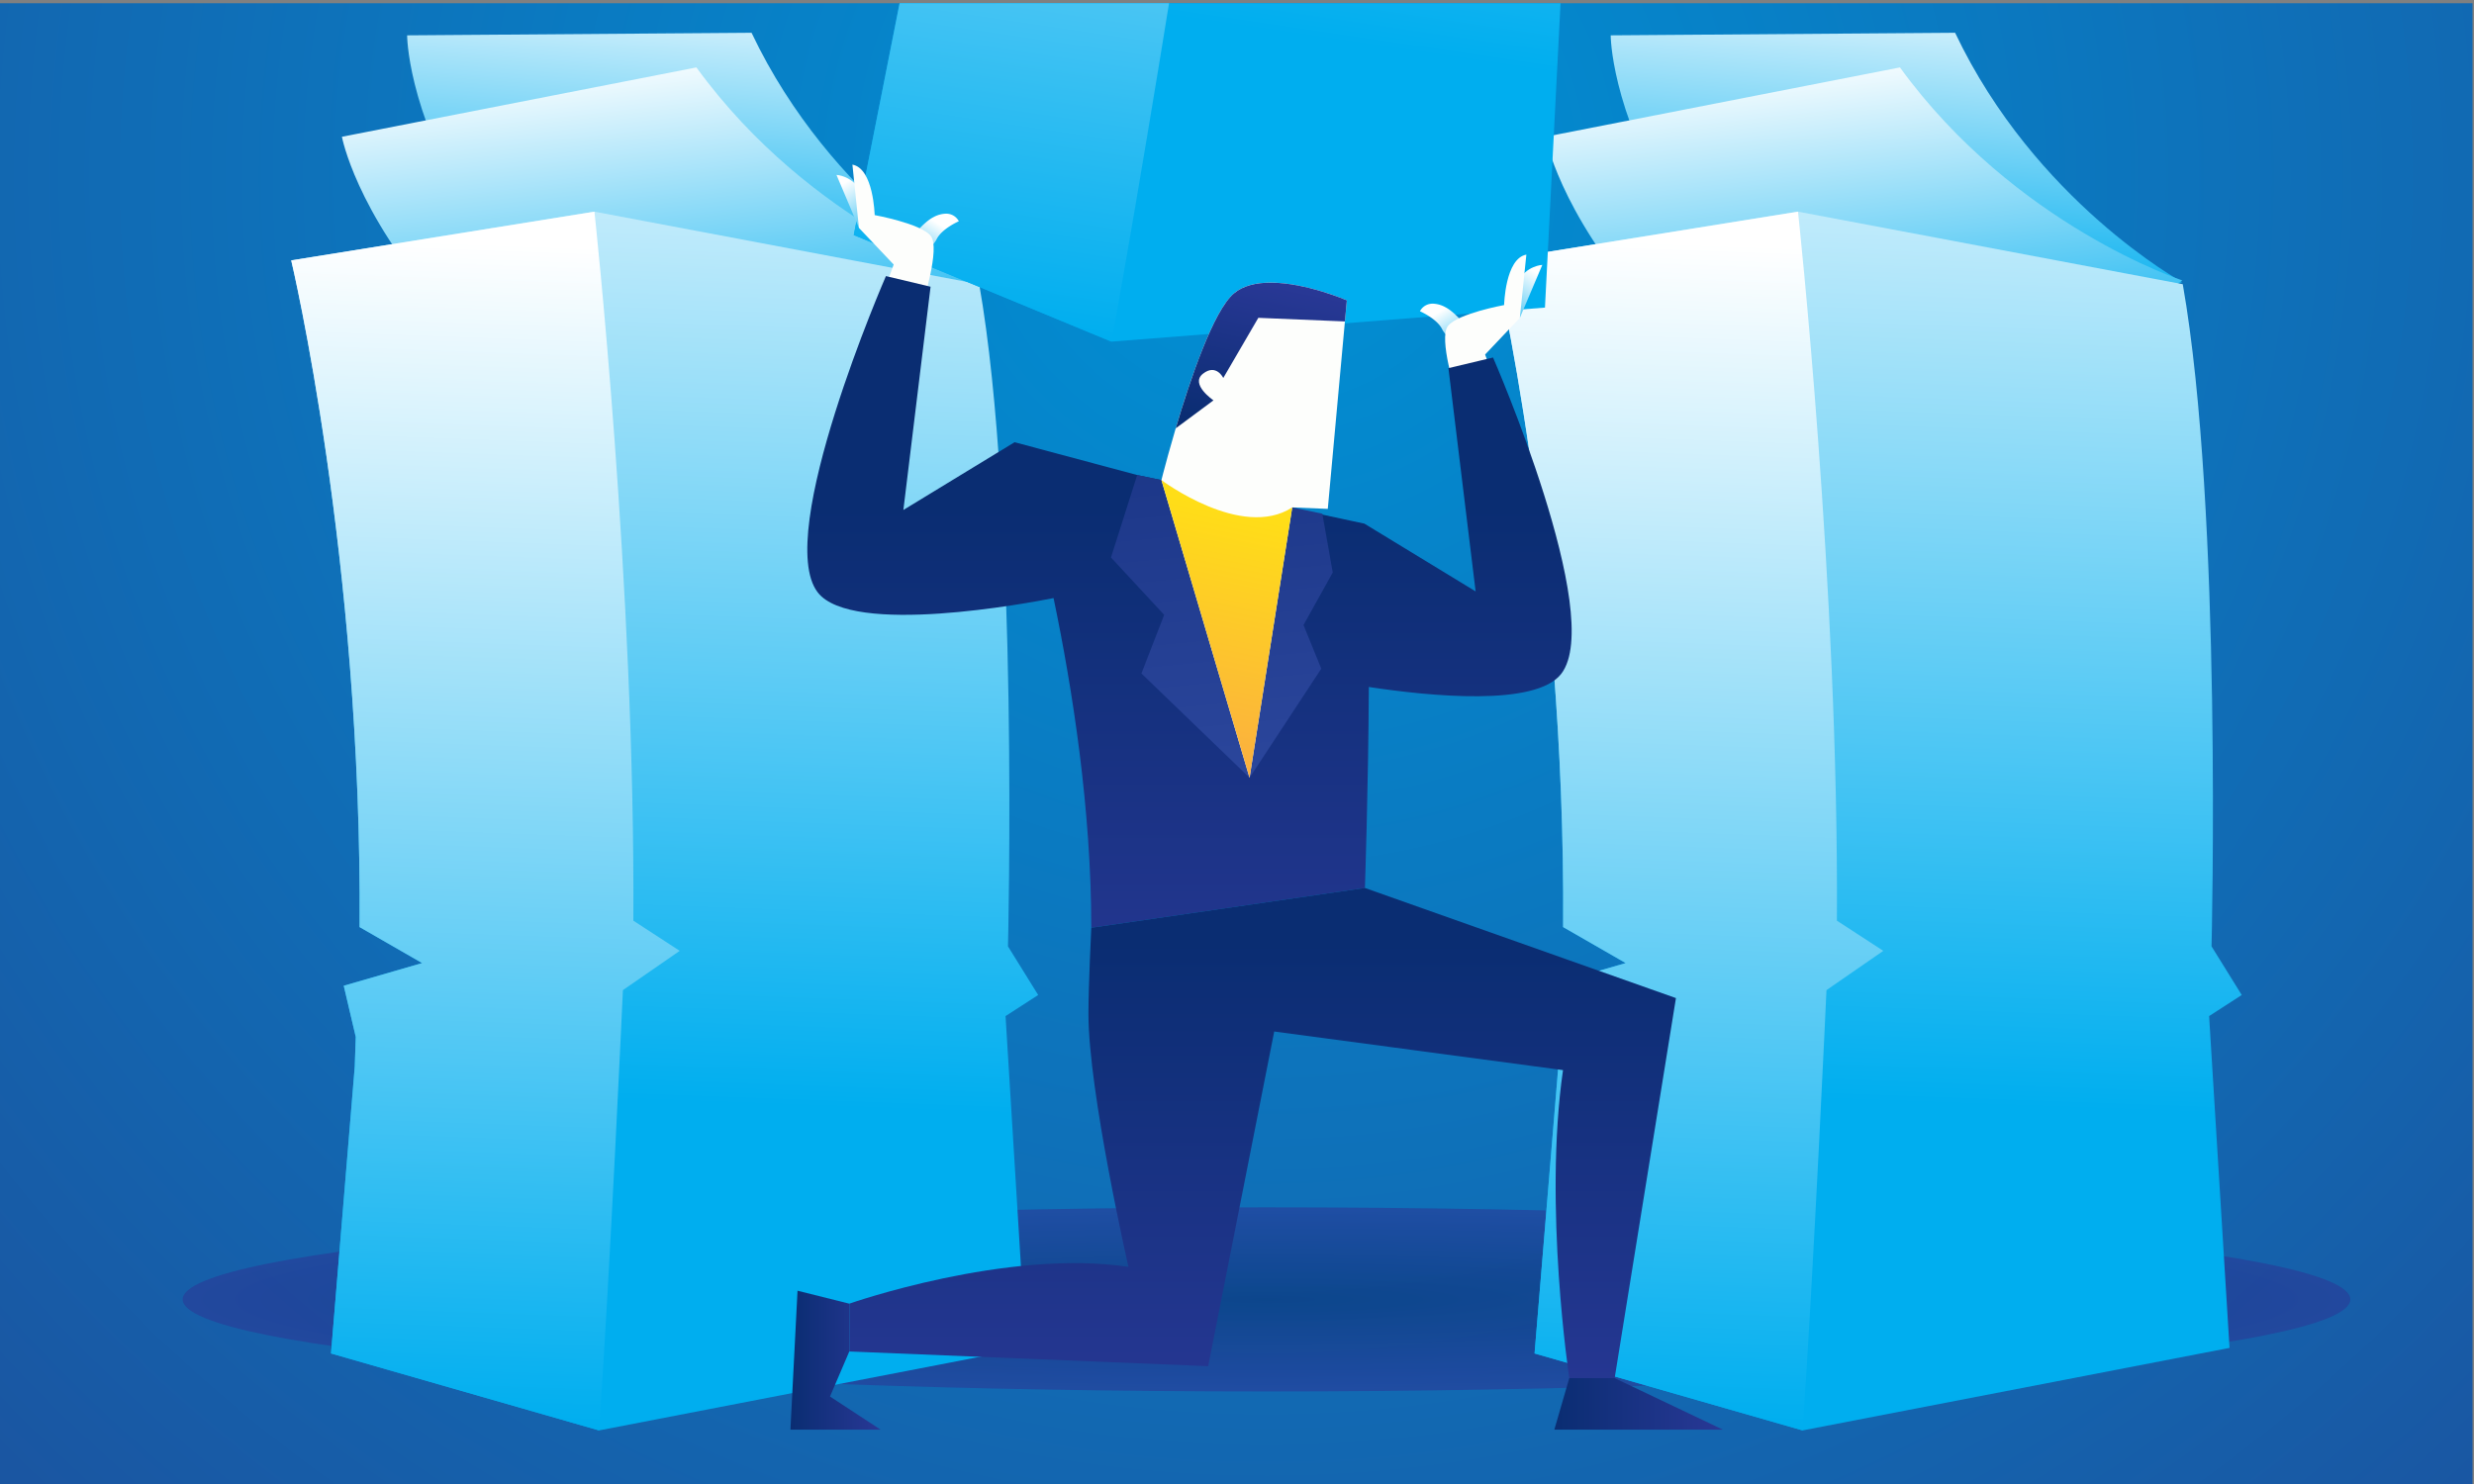
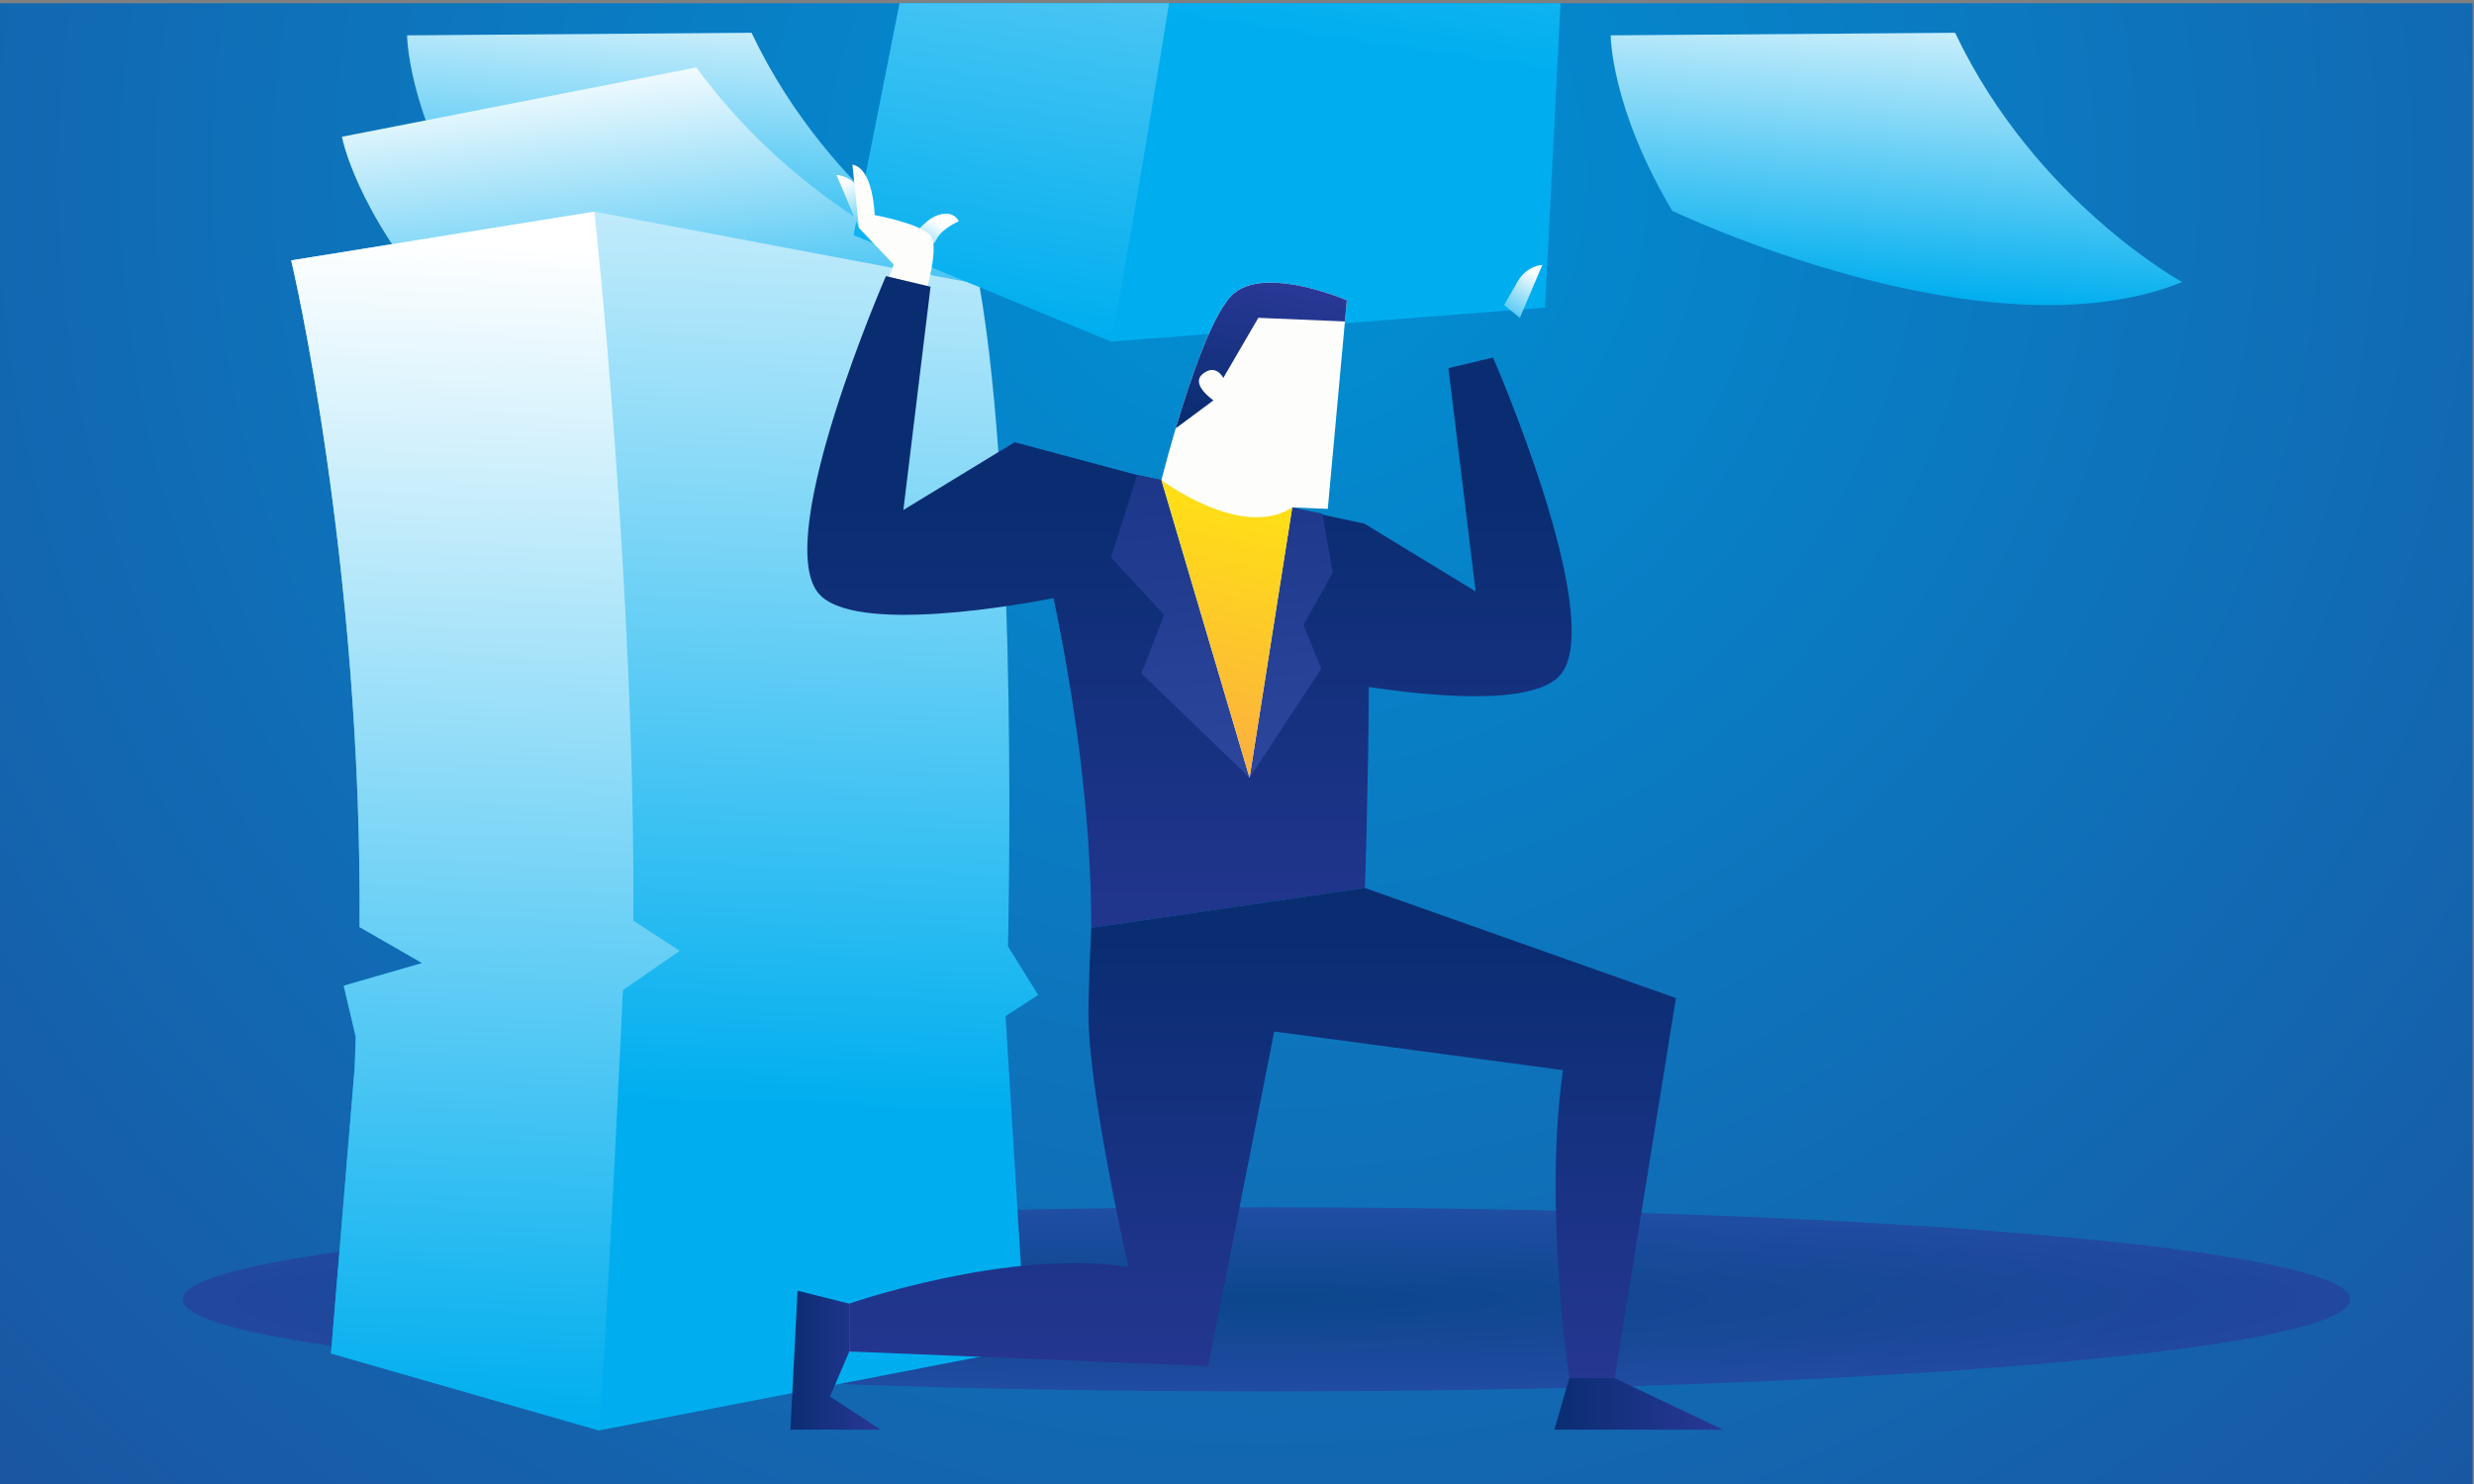
<svg xmlns="http://www.w3.org/2000/svg" viewBox="0 0 264.583 158.75" height="600" width="1000">
  <rect x="0" y="0" width="264.583" height="158.75" fill="#808080" stroke="none" />
  <defs>
    <clipPath id="ae" clipPathUnits="userSpaceOnUse">
      <path d="M485.9 1138.218l.264 1.921s-2.563 1.758-2.788 3.624c0 0-.761-3.597 2.524-5.545" />
    </clipPath>
    <clipPath id="aa" clipPathUnits="userSpaceOnUse">
      <path d="M0 1214h1820V0H0z" />
    </clipPath>
    <clipPath id="U" clipPathUnits="userSpaceOnUse">
      <path d="M0 1214h1820V0H0z" />
    </clipPath>
    <clipPath id="O" clipPathUnits="userSpaceOnUse">
      <path d="M0 1214h1820V0H0z" />
    </clipPath>
    <clipPath id="g" clipPathUnits="userSpaceOnUse">
      <path d="M0 1214h1820V0H0z" />
    </clipPath>
    <clipPath id="h" clipPathUnits="userSpaceOnUse">
      <path d="M441.284 1111.82h87.677v-7.45h-87.677z" />
    </clipPath>
    <clipPath id="al" clipPathUnits="userSpaceOnUse">
      <path transform="scale(1 -1)" stroke-width=".1" d="M433.846-1160.538h100.058v60.035H433.846z" />
    </clipPath>
    <clipPath id="aj" clipPathUnits="userSpaceOnUse">
      <path transform="scale(1 -1)" stroke-width=".1" d="M433.846-1160.538h100.058v60.035H433.846z" />
    </clipPath>
    <clipPath id="ah" clipPathUnits="userSpaceOnUse">
      <path transform="scale(1 -1)" stroke-width=".1" d="M433.846-1160.538h100.058v60.035H433.846z" />
    </clipPath>
    <clipPath id="ad" clipPathUnits="userSpaceOnUse">
      <path transform="scale(1 -1)" stroke-width=".1" d="M433.846-1160.538h100.058v60.035H433.846z" />
    </clipPath>
    <clipPath id="ab" clipPathUnits="userSpaceOnUse">
      <path transform="scale(1 -1)" stroke-width=".1" d="M433.846-1160.538h100.058v60.035H433.846z" />
    </clipPath>
    <clipPath id="Z" clipPathUnits="userSpaceOnUse">
      <path transform="scale(1 -1)" stroke-width=".1" d="M433.846-1160.538h100.058v60.035H433.846z" />
    </clipPath>
    <clipPath id="X" clipPathUnits="userSpaceOnUse">
      <path transform="scale(1 -1)" stroke-width=".1" d="M433.846-1160.538h100.058v60.035H433.846z" />
    </clipPath>
    <clipPath id="V" clipPathUnits="userSpaceOnUse">
      <path transform="scale(1 -1)" stroke-width=".1" d="M433.846-1160.538h100.058v60.035H433.846z" />
    </clipPath>
    <clipPath id="T" clipPathUnits="userSpaceOnUse">
-       <path transform="scale(1 -1)" stroke-width=".1" d="M433.846-1160.538h100.058v60.035H433.846z" />
-     </clipPath>
+       </clipPath>
    <clipPath id="R" clipPathUnits="userSpaceOnUse">
      <path transform="scale(1 -1)" stroke-width=".1" d="M433.846-1160.538h100.058v60.035H433.846z" />
    </clipPath>
    <clipPath id="P" clipPathUnits="userSpaceOnUse">
-       <path transform="scale(1 -1)" stroke-width=".1" d="M433.846-1160.538h100.058v60.035H433.846z" />
-     </clipPath>
+       </clipPath>
    <clipPath id="N" clipPathUnits="userSpaceOnUse">
      <path transform="scale(1 -1)" stroke-width=".1" d="M433.846-1160.538h100.058v60.035H433.846z" />
    </clipPath>
    <clipPath id="L" clipPathUnits="userSpaceOnUse">
      <path transform="scale(1 -1)" stroke-width=".1" d="M433.846-1160.538h100.058v60.035H433.846z" />
    </clipPath>
    <clipPath id="J" clipPathUnits="userSpaceOnUse">
      <path transform="scale(1 -1)" stroke-width=".1" d="M433.846-1160.538h100.058v60.035H433.846z" />
    </clipPath>
    <clipPath id="H" clipPathUnits="userSpaceOnUse">
      <path transform="scale(1 -1)" stroke-width=".1" d="M433.846-1160.538h100.058v60.035H433.846z" />
    </clipPath>
    <clipPath id="F" clipPathUnits="userSpaceOnUse">
      <path transform="scale(1 -1)" stroke-width=".1" d="M433.846-1160.538h100.058v60.035H433.846z" />
    </clipPath>
    <clipPath id="D" clipPathUnits="userSpaceOnUse">
      <path transform="scale(1 -1)" stroke-width=".1" d="M433.846-1160.538h100.058v60.035H433.846z" />
    </clipPath>
    <clipPath id="B" clipPathUnits="userSpaceOnUse">
      <path transform="scale(1 -1)" stroke-width=".1" d="M433.846-1160.538h100.058v60.035H433.846z" />
    </clipPath>
    <clipPath id="z" clipPathUnits="userSpaceOnUse">
      <path transform="scale(1 -1)" stroke-width=".1" d="M433.846-1160.538h100.058v60.035H433.846z" />
    </clipPath>
    <clipPath id="x" clipPathUnits="userSpaceOnUse">
-       <path transform="scale(1 -1)" stroke-width=".1" d="M433.846-1160.538h100.058v60.035H433.846z" />
-     </clipPath>
+       </clipPath>
    <clipPath id="v" clipPathUnits="userSpaceOnUse">
      <path transform="scale(1 -1)" stroke-width=".1" d="M433.846-1160.538h100.058v60.035H433.846z" />
    </clipPath>
    <clipPath id="t" clipPathUnits="userSpaceOnUse">
-       <path transform="scale(1 -1)" stroke-width=".1" d="M433.846-1160.538h100.058v60.035H433.846z" />
-     </clipPath>
+       </clipPath>
    <clipPath id="r" clipPathUnits="userSpaceOnUse">
      <path transform="scale(1 -1)" stroke-width=".1" d="M433.846-1160.538h100.058v60.035H433.846z" />
    </clipPath>
    <clipPath id="p" clipPathUnits="userSpaceOnUse">
      <path transform="scale(1 -1)" stroke-width=".1" d="M433.846-1160.538h100.058v60.035H433.846z" />
    </clipPath>
    <clipPath id="n" clipPathUnits="userSpaceOnUse">
      <path transform="scale(1 -1)" stroke-width=".1" d="M433.846-1160.538h100.058v60.035H433.846z" />
    </clipPath>
    <clipPath id="l" clipPathUnits="userSpaceOnUse">
      <path transform="scale(1 -1)" stroke-width=".1" d="M433.846-1160.538h100.058v60.035H433.846z" />
    </clipPath>
    <clipPath id="j" clipPathUnits="userSpaceOnUse">
      <path transform="scale(1 -1)" stroke-width=".1" d="M433.846-1160.538h100.058v60.035H433.846z" />
    </clipPath>
    <clipPath id="f" clipPathUnits="userSpaceOnUse">
      <path transform="scale(1 -1)" stroke-width=".1" d="M433.846-1160.538h100.058v60.035H433.846z" />
    </clipPath>
    <clipPath id="d" clipPathUnits="userSpaceOnUse">
      <path transform="scale(1 -1)" stroke-width=".1" d="M433.846-1160.538h100.058v60.035H433.846z" />
    </clipPath>
    <linearGradient id="a" spreadMethod="pad" gradientTransform="scale(-3.475 3.475) rotate(-35.015 519.212 209.043)" gradientUnits="userSpaceOnUse" y2="0" x2="1" y1="0" x1="0">
      <stop offset="0" stop-color="#fff" />
      <stop offset="1" stop-opacity="0" stop-color="#fff" />
    </linearGradient>
    <linearGradient id="b" spreadMethod="pad" gradientTransform="matrix(0 -56.215 -56.215 0 120.734 1147.335)" gradientUnits="userSpaceOnUse" y2="0" x2="1" y1="0" x1="0">
      <stop offset="0" stop-color="#fff" />
      <stop offset="1" stop-opacity="0" stop-color="#fff" />
    </linearGradient>
    <linearGradient id="am" spreadMethod="pad" gradientTransform="matrix(3.646 0 0 -3.646 465.867 1105.637)" gradientUnits="userSpaceOnUse" y2="0" x2="1" y1="0" x1="0">
      <stop offset="0" stop-color="#0a2d72" />
      <stop offset="1" stop-color="#293896" />
    </linearGradient>
    <linearGradient id="ak" spreadMethod="pad" gradientTransform="matrix(0 -20.238 -20.238 0 484.966 1122.58)" gradientUnits="userSpaceOnUse" y2="0" x2="1" y1="0" x1="0">
      <stop offset="0" stop-color="#0a2d72" />
      <stop offset="1" stop-color="#293896" />
    </linearGradient>
    <linearGradient id="ai" spreadMethod="pad" gradientTransform="scale(10.219 -10.219) rotate(-78.2 -44.477 -84.29)" gradientUnits="userSpaceOnUse" y2="0" x2="1" y1="0" x1="0">
      <stop offset="0" stop-color="#fbb03f" />
      <stop offset="1" stop-color="#ffde17" />
    </linearGradient>
    <linearGradient id="c" spreadMethod="pad" gradientTransform="scale(-3.475 3.475) rotate(-23.215 729.745 505.02)" gradientUnits="userSpaceOnUse" y2="0" x2="1" y1="0" x1="0">
      <stop offset="0" stop-color="#fff" />
      <stop offset="1" stop-opacity="0" stop-color="#fff" />
    </linearGradient>
    <linearGradient id="ag" spreadMethod="pad" gradientTransform="scale(-3.475 3.475) rotate(-23.215 729.745 505.02)" gradientUnits="userSpaceOnUse" y2="0" x2="1" y1="0" x1="0">
      <stop offset="0" stop-color="#00aeef" />
      <stop offset="1" stop-color="#fff" />
    </linearGradient>
    <linearGradient id="ac" spreadMethod="pad" gradientTransform="scale(6.159 -6.159) rotate(-78.2 -74.877 -141.197)" gradientUnits="userSpaceOnUse" y2="0" x2="1" y1="0" x1="0">
      <stop offset="0" stop-color="#0a2d72" />
      <stop offset="1" stop-color="#293896" />
    </linearGradient>
    <linearGradient id="Y" spreadMethod="pad" gradientTransform="scale(14.699 -14.699) rotate(84.524 59.21 -20.807)" gradientUnits="userSpaceOnUse" y2="0" x2="1" y1="0" x1="0">
      <stop offset="0" stop-color="#1b3687" />
      <stop offset="1" stop-color="#2c479d" />
    </linearGradient>
    <linearGradient id="W" spreadMethod="pad" gradientTransform="matrix(0 -22.37 -22.37 0 482.008 1140.14)" gradientUnits="userSpaceOnUse" y2="0" x2="1" y1="0" x1="0">
      <stop offset="0" stop-color="#0a2d72" />
      <stop offset="1" stop-color="#293896" />
    </linearGradient>
    <linearGradient id="S" spreadMethod="pad" gradientTransform="scale(2.913) rotate(57.499 -274.057 351.607)" gradientUnits="userSpaceOnUse" y2="0" x2="1" y1="0" x1="0">
      <stop offset="0" stop-color="#00aeef" />
      <stop offset="1" stop-color="#fff" />
    </linearGradient>
    <linearGradient id="Q" spreadMethod="pad" gradientTransform="scale(-2.437 2.437) rotate(58.235 -523.287 53.418)" gradientUnits="userSpaceOnUse" y2="0" x2="1" y1="0" x1="0">
      <stop offset="0" stop-color="#00aeef" />
      <stop offset="1" stop-color="#fff" />
    </linearGradient>
    <linearGradient id="M" spreadMethod="pad" gradientTransform="scale(-2.913 2.913) rotate(57.499 -440.675 50.596)" gradientUnits="userSpaceOnUse" y2="0" x2="1" y1="0" x1="0">
      <stop offset="0" stop-color="#00aeef" />
      <stop offset="1" stop-color="#fff" />
    </linearGradient>
    <linearGradient id="K" spreadMethod="pad" gradientTransform="scale(2.437) rotate(58.235 -326.88 409.199)" gradientUnits="userSpaceOnUse" y2="0" x2="1" y1="0" x1="0">
      <stop offset="0" stop-color="#00aeef" />
      <stop offset="1" stop-color="#fff" />
    </linearGradient>
    <linearGradient id="I" spreadMethod="pad" gradientTransform="matrix(6.815 0 0 -6.815 496.766 1103.868)" gradientUnits="userSpaceOnUse" y2="0" x2="1" y1="0" x1="0">
      <stop offset="0" stop-color="#0a2d72" />
      <stop offset="1" stop-color="#293896" />
    </linearGradient>
    <linearGradient id="G" spreadMethod="pad" gradientTransform="scale(47.743 -47.743) rotate(-81.564 -8.98 -17.765)" gradientUnits="userSpaceOnUse" y2="0" x2="1" y1="0" x1="0">
      <stop offset="0" stop-color="#00aeef" />
      <stop offset="1" stop-color="#fff" />
    </linearGradient>
    <linearGradient id="E" spreadMethod="pad" gradientTransform="scale(47.877 -47.877) rotate(-81.564 -9.004 -17.952)" gradientUnits="userSpaceOnUse" y2="0" x2="1" y1="0" x1="0">
      <stop offset="0" stop-color="#00aeef" />
      <stop offset="1" stop-color="#fff" />
    </linearGradient>
    <linearGradient id="C" spreadMethod="pad" gradientTransform="matrix(0 14.468 14.468 0 486.87 1187.542)" gradientUnits="userSpaceOnUse" y2="0" x2="1" y1="0" x1="0">
      <stop offset="0" stop-color="#00aeef" />
      <stop offset="1" stop-color="#fff" />
    </linearGradient>
    <linearGradient id="A" spreadMethod="pad" gradientTransform="scale(13.796 -13.796) rotate(-79.356 -34.417 -64.497)" gradientUnits="userSpaceOnUse" y2="0" x2="1" y1="0" x1="0">
      <stop offset="0" stop-color="#00aeef" />
      <stop offset="1" stop-color="#fff" />
    </linearGradient>
    <linearGradient id="y" spreadMethod="pad" gradientTransform="scale(47.744 -47.744) rotate(-88.017 -6.712 -16.985)" gradientUnits="userSpaceOnUse" y2="0" x2="1" y1="0" x1="0">
      <stop offset="0" stop-color="#00aeef" />
      <stop offset="1" stop-color="#fff" />
    </linearGradient>
    <linearGradient id="w" spreadMethod="pad" gradientTransform="scale(47.877 -47.877) rotate(-88.017 -6.753 -17.156)" gradientUnits="userSpaceOnUse" y2="0" x2="1" y1="0" x1="0">
      <stop offset="0" stop-color="#00aeef" />
      <stop offset="1" stop-color="#fff" />
    </linearGradient>
    <linearGradient id="u" spreadMethod="pad" gradientTransform="scale(-14.469 14.469) rotate(83.547 -61.894 19.8)" gradientUnits="userSpaceOnUse" y2="0" x2="1" y1="0" x1="0">
      <stop offset="0" stop-color="#00aeef" />
      <stop offset="1" stop-color="#fff" />
    </linearGradient>
    <linearGradient id="s" spreadMethod="pad" gradientTransform="scale(13.796 -13.796) rotate(-85.808 -26.305 -61.528)" gradientUnits="userSpaceOnUse" y2="0" x2="1" y1="0" x1="0">
      <stop offset="0" stop-color="#00aeef" />
      <stop offset="1" stop-color="#fff" />
    </linearGradient>
    <linearGradient id="q" spreadMethod="pad" gradientTransform="scale(47.744 -47.744) rotate(-88.017 -7.222 -16.457)" gradientUnits="userSpaceOnUse" y2="0" x2="1" y1="0" x1="0">
      <stop offset="0" stop-color="#00aeef" />
      <stop offset="1" stop-color="#fff" />
    </linearGradient>
    <linearGradient id="o" spreadMethod="pad" gradientTransform="scale(47.877 -47.877) rotate(-88.017 -7.261 -16.63)" gradientUnits="userSpaceOnUse" y2="0" x2="1" y1="0" x1="0">
      <stop offset="0" stop-color="#00aeef" />
      <stop offset="1" stop-color="#fff" />
    </linearGradient>
    <linearGradient id="m" spreadMethod="pad" gradientTransform="scale(-14.469 14.469) rotate(83.547 -60.212 21.684)" gradientUnits="userSpaceOnUse" y2="0" x2="1" y1="0" x1="0">
      <stop offset="0" stop-color="#00aeef" />
      <stop offset="1" stop-color="#fff" />
    </linearGradient>
    <linearGradient id="k" spreadMethod="pad" gradientTransform="scale(13.796 -13.796) rotate(-85.808 -28.07 -59.63)" gradientUnits="userSpaceOnUse" y2="0" x2="1" y1="0" x1="0">
      <stop offset="0" stop-color="#00aeef" />
      <stop offset="1" stop-color="#fff" />
    </linearGradient>
    <radialGradient id="i" spreadMethod="pad" gradientTransform="matrix(43.37 0 0 -3.623 485.123 1108.096)" gradientUnits="userSpaceOnUse" r="1" cy="0" cx="0" fy="0" fx="0">
      <stop offset="0" stop-color="#0a2d72" />
      <stop offset="1" stop-color="#293896" />
    </radialGradient>
    <radialGradient id="e" spreadMethod="pad" gradientTransform="scale(91.949 -91.949) rotate(-45 -12.503 -12.64)" gradientUnits="userSpaceOnUse" r="1" cy="0" cx="0" fy="0" fx="0">
      <stop offset="0" stop-color="#0091d5" />
      <stop offset="1" stop-color="#214694" />
    </radialGradient>
    <mask id="af" height="1" width="1" y="0" x="0" maskUnits="userSpaceOnUse">
      <path d="M-32768 32767h65535v-65535h-65535z" fill="url(#c)" />
    </mask>
  </defs>
  <g clip-path="url(#d)" transform="matrix(2.644 0 0 -2.644 -1147.219 3068.808)">
    <path d="M424.423 1092.6h121.4V1214h-121.4z" fill="url(#e)" />
  </g>
  <g clip-path="url(#f)" transform="matrix(2.644 0 0 -2.644 -1147.219 3068.808)">
    <g clip-path="url(#g)">
      <g clip-path="url(#h)" opacity=".6">
        <path d="M485.123 1111.821c-24.212 0-43.839-1.668-43.839-3.725 0-2.058 19.627-3.725 43.839-3.725 24.211 0 43.838 1.667 43.838 3.725 0 2.057-19.627 3.725-43.838 3.725" fill="url(#i)" />
      </g>
    </g>
  </g>
  <g clip-path="url(#j)" transform="matrix(2.644 0 0 -2.644 -1147.219 3068.808)">
    <path d="M450.363 1159.239s-.009-2.895 2.489-7.098c0 0 12.7-6.09 20.627-2.885 0 0-5.944 3.257-9.185 10.087z" fill="url(#k)" />
  </g>
  <g clip-path="url(#l)" transform="matrix(2.644 0 0 -2.644 -1147.219 3068.808)">
    <path d="M447.725 1155.135s.551-2.985 3.941-6.833c0 0 14.269-3.817 21.819 1.021 0 0-6.758 2.205-11.421 8.618z" fill="url(#m)" />
  </g>
  <g clip-path="url(#n)" transform="matrix(2.644 0 0 -2.644 -1147.219 3068.808)">
    <path d="M445.675 1150.134s2.872-12.083 2.764-26.974l2.532-1.457-3.172-.917.486-2.072-.041-1.197-.96-11.608 10.842-3.114 17.268 3.339-.826 13.425 1.32.853-1.222 1.968s.446 17.661-1.164 26.79l-15.563 2.936z" fill="url(#o)" />
  </g>
  <g clip-path="url(#p)" transform="matrix(2.644 0 0 -2.644 -1147.219 3068.808)">
    <path d="M445.675 1150.134s2.872-12.083 2.764-26.974l2.532-1.457-3.172-.917.486-2.072-.041-1.197-.96-11.608 10.842-3.114c.453 6.532.965 17.814.965 17.814l2.298 1.589-1.876 1.221c.082 13.479-1.574 28.687-1.574 28.687z" fill="url(#q)" />
  </g>
  <g clip-path="url(#r)" transform="matrix(2.644 0 0 -2.644 -1147.219 3068.808)">
    <path d="M499.045 1159.239s-.009-2.895 2.489-7.098c0 0 12.7-6.09 20.627-2.885 0 0-5.944 3.257-9.185 10.087z" fill="url(#s)" />
  </g>
  <g clip-path="url(#t)" transform="matrix(2.644 0 0 -2.644 -1147.219 3068.808)">
    <path d="M496.407 1155.135s.551-2.985 3.941-6.833c0 0 14.268-3.817 21.819 1.021 0 0-6.759 2.205-11.422 8.618z" fill="url(#u)" />
  </g>
  <g clip-path="url(#v)" transform="matrix(2.644 0 0 -2.644 -1147.219 3068.808)">
-     <path d="M494.357 1150.134s2.872-12.083 2.764-26.974l2.532-1.457-3.173-.917.487-2.072-.041-1.197-.96-11.608 10.842-3.114 17.268 3.339-.826 13.425 1.32.853-1.222 1.968s.446 17.661-1.164 26.79l-15.563 2.936z" fill="url(#w)" />
-   </g>
+     </g>
  <g clip-path="url(#x)" transform="matrix(2.644 0 0 -2.644 -1147.219 3068.808)">
    <path d="M494.357 1150.134s2.872-12.083 2.764-26.974l2.532-1.457-3.173-.917.487-2.072-.041-1.197-.96-11.608 10.842-3.114c.453 6.532.965 17.814.965 17.814l2.298 1.589-1.876 1.221c.082 13.479-1.574 28.687-1.574 28.687z" fill="url(#y)" />
  </g>
  <g clip-path="url(#z)" transform="matrix(2.644 0 0 -2.644 -1147.219 3068.808)">
    <path d="M479.157 1196.473s11.935-7.478 20.173-5.184c0 0-5.541 3.904-7.995 11.055l-13.854 1.461s-.334-2.875 1.676-7.332" fill="url(#A)" />
  </g>
  <g clip-path="url(#B)" transform="matrix(2.644 0 0 -2.644 -1147.219 3068.808)">
    <path d="M474.399 1200.024s.212-3.028 3.147-7.232c0 0 13.751-5.397 21.796-1.437 0 0-6.467 2.95-10.381 9.846z" fill="url(#C)" />
  </g>
  <g clip-path="url(#D)" transform="matrix(2.644 0 0 -2.644 -1147.219 3068.808)">
    <path d="M471.799 1195.285s1.498-12.33-.283-27.114l2.352-1.732-3.255-.555.251-2.113-.176-1.184-2.259-11.428 10.424-4.312 17.534 1.377.687 13.433 1.409.699-.995 2.094s2.428 17.498 1.854 26.75l-15.135 4.666z" fill="url(#E)" />
  </g>
  <g clip-path="url(#F)" transform="matrix(2.644 0 0 -2.644 -1147.219 3068.808)">
    <path d="M471.799 1195.285s1.498-12.33-.283-27.114l2.352-1.732-3.255-.555.251-2.113-.176-1.184-2.259-11.428 10.424-4.312c1.185 6.44 2.96 17.592 2.96 17.592l2.463 1.321-1.728 1.424c1.596 13.384 1.659 28.682 1.659 28.682z" fill="url(#G)" />
  </g>
  <g clip-path="url(#H)" transform="matrix(2.644 0 0 -2.644 -1147.219 3068.808)">
    <path d="M497.37 1104.91l-.604-2.083h6.815l-4.376 2.083z" fill="url(#I)" />
  </g>
  <g clip-path="url(#J)" transform="matrix(2.644 0 0 -2.644 -1147.219 3068.808)">
    <path d="M471.654 1151.884c-.468-.238-1.01-.989-1.01-.989l.505-.408s.42.084.635.51c.215.426.894.719.894.719s-.136.308-.522.308a1.12 1.12 0 01-.502-.14" fill="url(#K)" />
  </g>
  <g clip-path="url(#L)" transform="matrix(2.644 0 0 -2.644 -1147.219 3068.808)">
    <path d="M468.638 1151.447l.636.521s-.158.257-.534.93c-.376.674-1.011.694-1.011.694z" fill="url(#M)" />
  </g>
  <g clip-path="url(#N)" transform="matrix(2.644 0 0 -2.644 -1147.219 3068.808)">
    <g clip-path="url(#O)">
      <path d="M471.206 1148.358s.734 2.27.337 2.768c-.396.498-2.269.84-2.269.84s-.042 1.886-.9 2.042l.264-2.56 1.405-1.482-.454-1.237z" fill="#fdfefc" />
    </g>
  </g>
  <g clip-path="url(#P)" transform="matrix(2.644 0 0 -2.644 -1147.219 3068.808)">
    <path d="M491.33 1148.075s.679-.292.894-.719a.987.987 0 01.635-.509l.505.407s-.542.751-1.01.988a1.118 1.118 0 01-.503.141c-.385 0-.521-.308-.521-.308" fill="url(#Q)" />
  </g>
  <g clip-path="url(#R)" transform="matrix(2.644 0 0 -2.644 -1147.219 3068.808)">
    <path d="M495.268 1149.258c-.376-.674-.534-.932-.534-.932l.636-.519.909 2.144s-.635-.02-1.011-.693" fill="url(#S)" />
  </g>
  <g clip-path="url(#T)" transform="matrix(2.644 0 0 -2.644 -1147.219 3068.808)">
    <g clip-path="url(#U)">
      <path d="M492.802 1144.717s-.734 2.271-.337 2.768c.396.498 2.269.841 2.269.841s.042 1.885.9 2.041l-.264-2.56-1.405-1.482.454-1.237z" fill="#fdfefc" />
    </g>
  </g>
  <g clip-path="url(#V)" transform="matrix(2.644 0 0 -2.644 -1147.219 3068.808)">
    <path d="M466.972 1136.7c1.378-1.782 8.557-.424 9.538-.229.767-3.682 1.526-8.536 1.526-13.339l11.068 1.61s.14 4.081.158 8.132c2.504-.38 6.755-.796 7.783.532 1.804 2.335-2.759 12.798-2.759 12.798l-1.804-.43 1.1-9.033-4.5 2.742-8.208 1.761-.981.205-4.959 1.328-4.499-2.742 1.1 9.033-1.805.43s-4.562-10.463-2.758-12.798" fill="url(#W)" />
  </g>
  <g clip-path="url(#X)" transform="matrix(2.644 0 0 -2.644 -1147.219 3068.808)">
    <path d="M478.832 1138.114l2.152-2.322-.92-2.371 4.374-4.22 2.901 4.413-.719 1.767 1.183 2.124-.421 2.379-1.218.255-5.29 1.105-.981.205z" fill="url(#Y)" />
  </g>
  <g clip-path="url(#Z)" transform="matrix(2.644 0 0 -2.644 -1147.219 3068.808)">
    <g clip-path="url(#aa)">
      <path d="M487.602 1140.08l.771 8.437s-3.242 1.406-4.57.28c-1.327-1.128-2.93-7.553-2.93-7.553l3.564-12.043 1.726 10.938z" fill="#fdfefc" />
    </g>
  </g>
  <g clip-path="url(#ab)" transform="matrix(2.644 0 0 -2.644 -1147.219 3068.808)">
    <path d="M483.804 1148.796c-.83-.704-1.767-3.478-2.353-5.458l1.527 1.133s-.962.653-.425 1.077c.537.423.822-.172.822-.172l1.418 2.434 3.502-.147.078.854s-1.652.716-3.081.716c-.572 0-1.108-.115-1.488-.437" fill="url(#ac)" />
  </g>
  <g clip-path="url(#ad)" transform="matrix(2.644 0 0 -2.644 -1147.219 3068.808)">
    <g clip-path="url(#ae)">
      <g mask="url(#af)">
        <path d="M485.9 1138.218l.264 1.921s-2.563 1.758-2.788 3.624c0 0-.761-3.597 2.524-5.545" fill="url(#ag)" />
      </g>
    </g>
  </g>
  <g clip-path="url(#ah)" transform="matrix(2.644 0 0 -2.644 -1147.219 3068.808)">
    <path d="M484.438 1129.201l1.726 10.938c-2.048-1.331-5.29 1.105-5.29 1.105z" fill="url(#ai)" />
  </g>
  <g clip-path="url(#aj)" transform="matrix(2.644 0 0 -2.644 -1147.219 3068.808)">
    <path d="M478.036 1123.132s-.115-2.337-.115-3.482c0-3.154 1.618-10.238 1.618-10.238-4.933.743-11.291-1.489-11.291-1.489v-1.934l14.516-.595 2.671 13.541 11.681-1.563c-.796-5.528.254-12.462.254-12.462h1.835l2.479 15.377-12.58 4.455z" fill="url(#ak)" />
  </g>
  <g clip-path="url(#al)" transform="matrix(2.644 0 0 -2.644 -1147.219 3068.808)">
    <path d="M465.867 1102.827h3.646l-2.046 1.339.781 1.823v1.934l-2.094.524z" fill="url(#am)" />
  </g>
</svg>